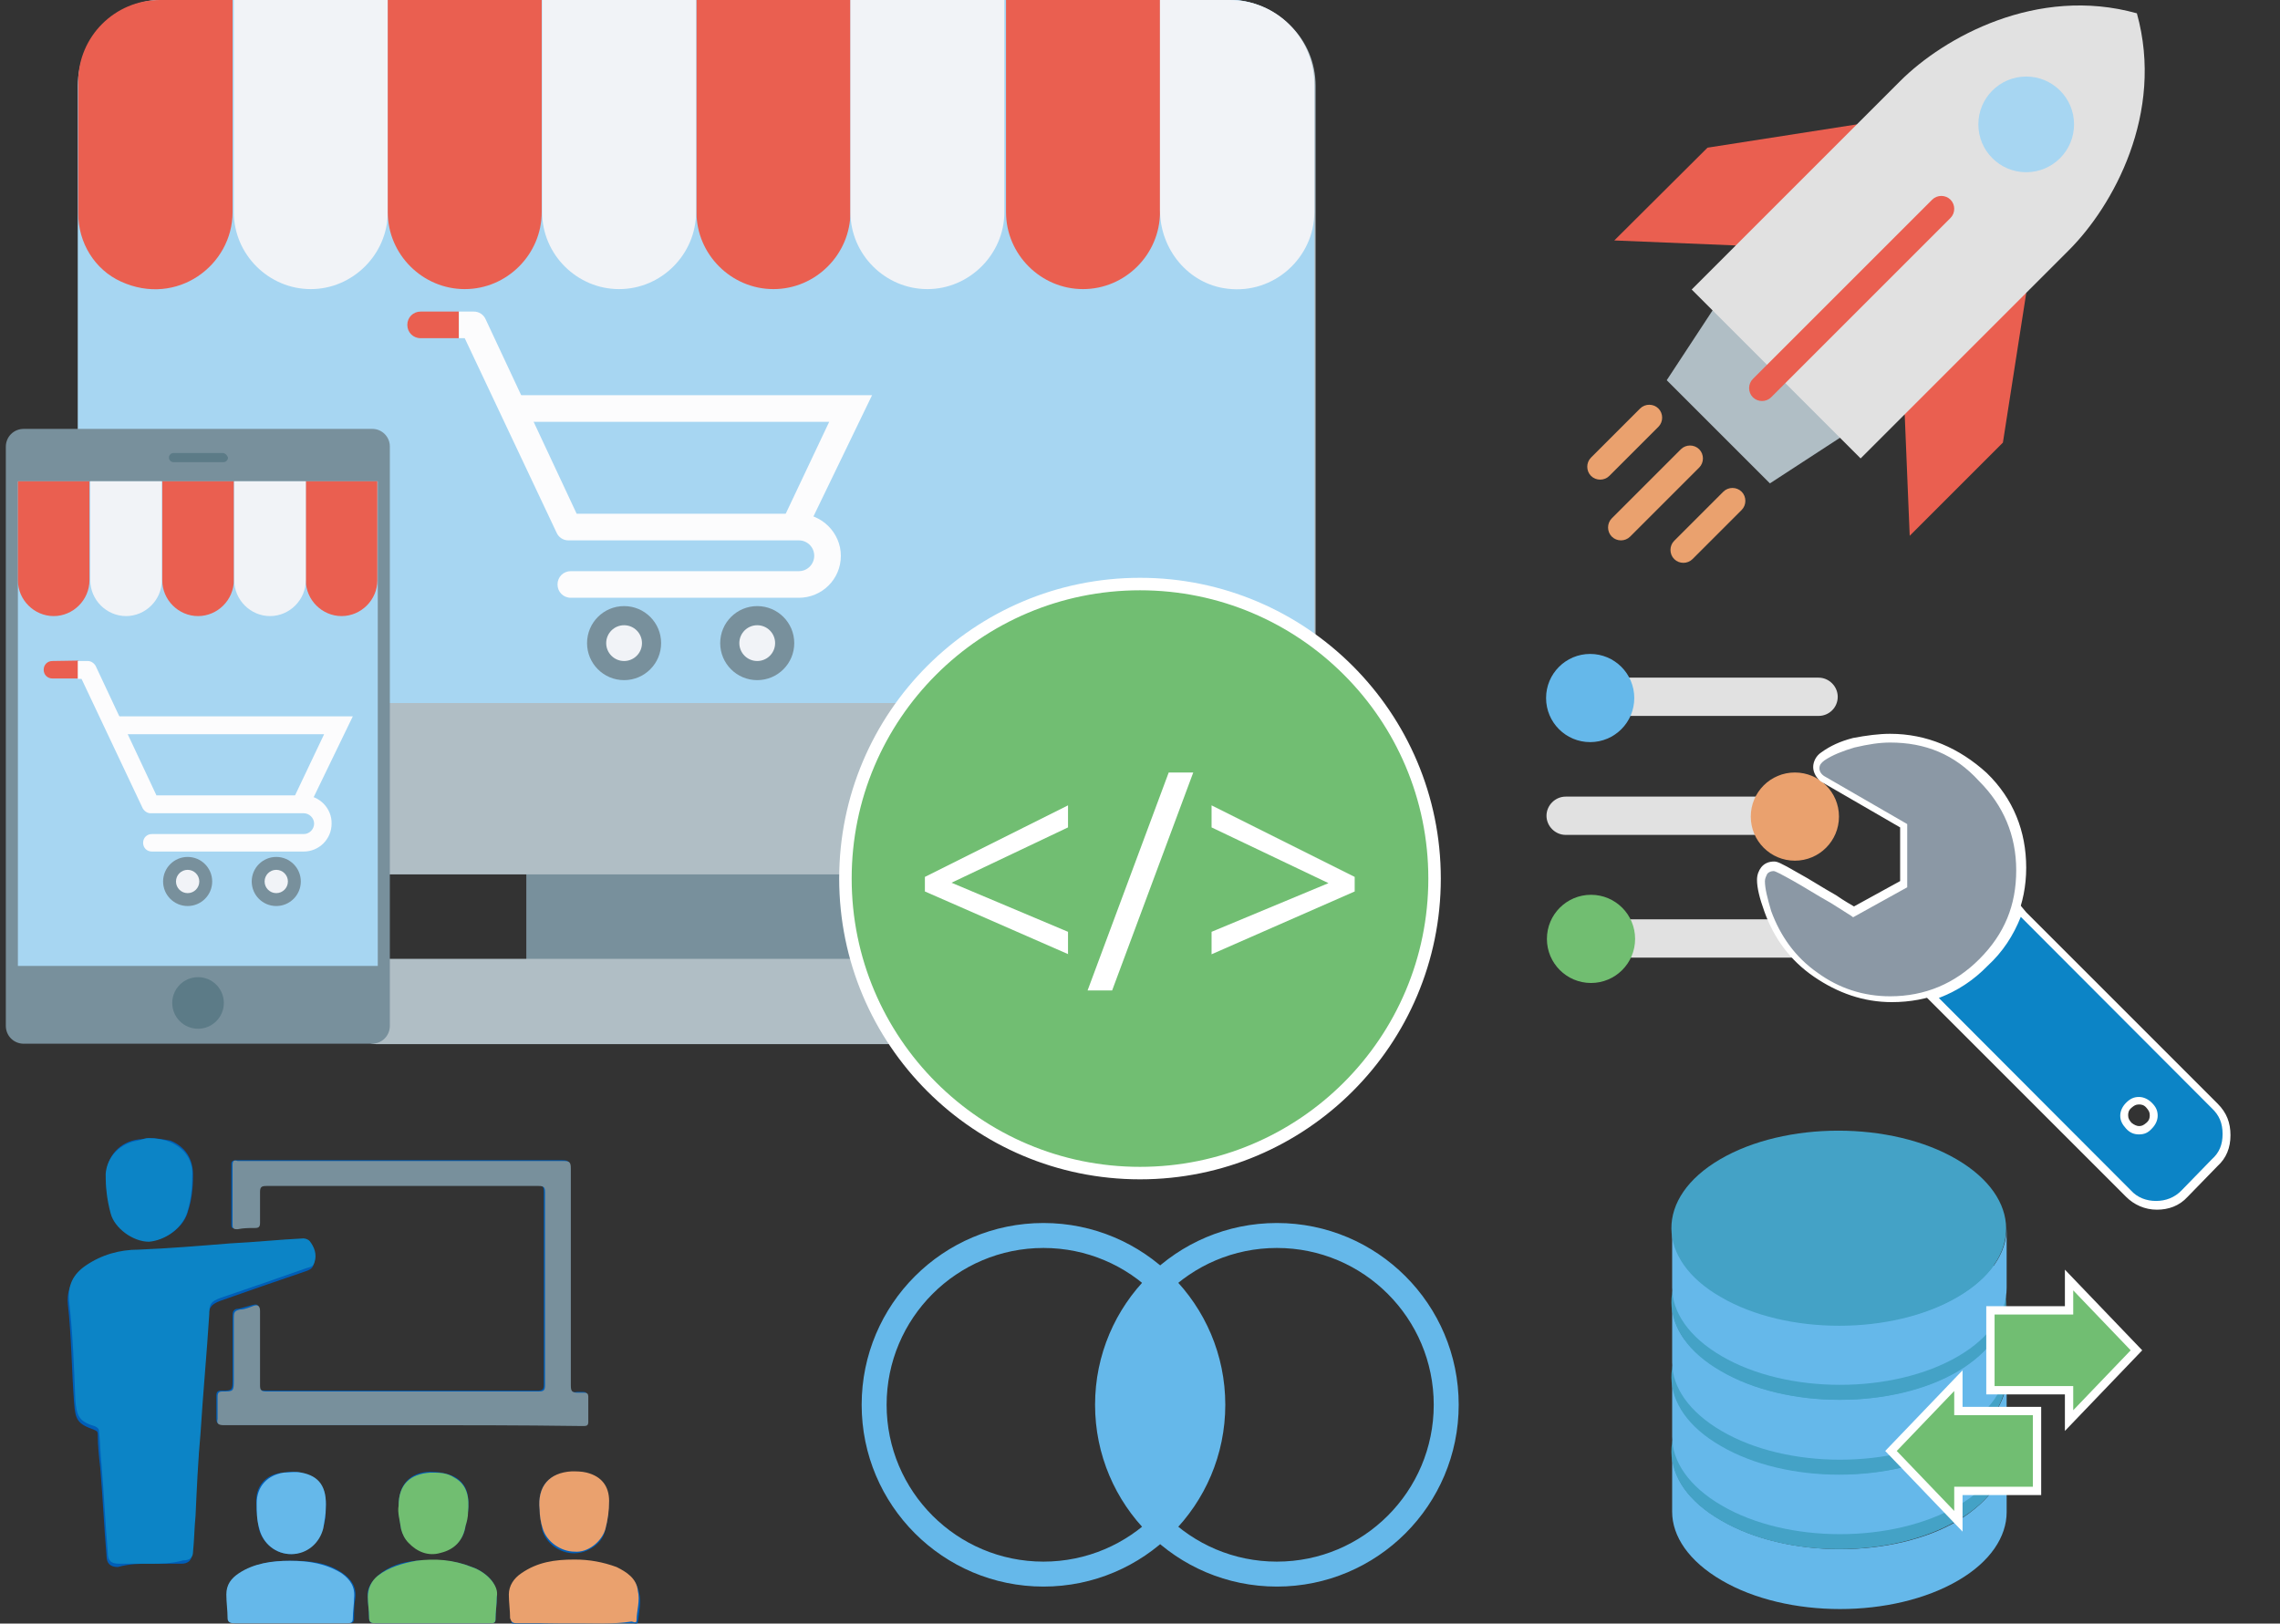
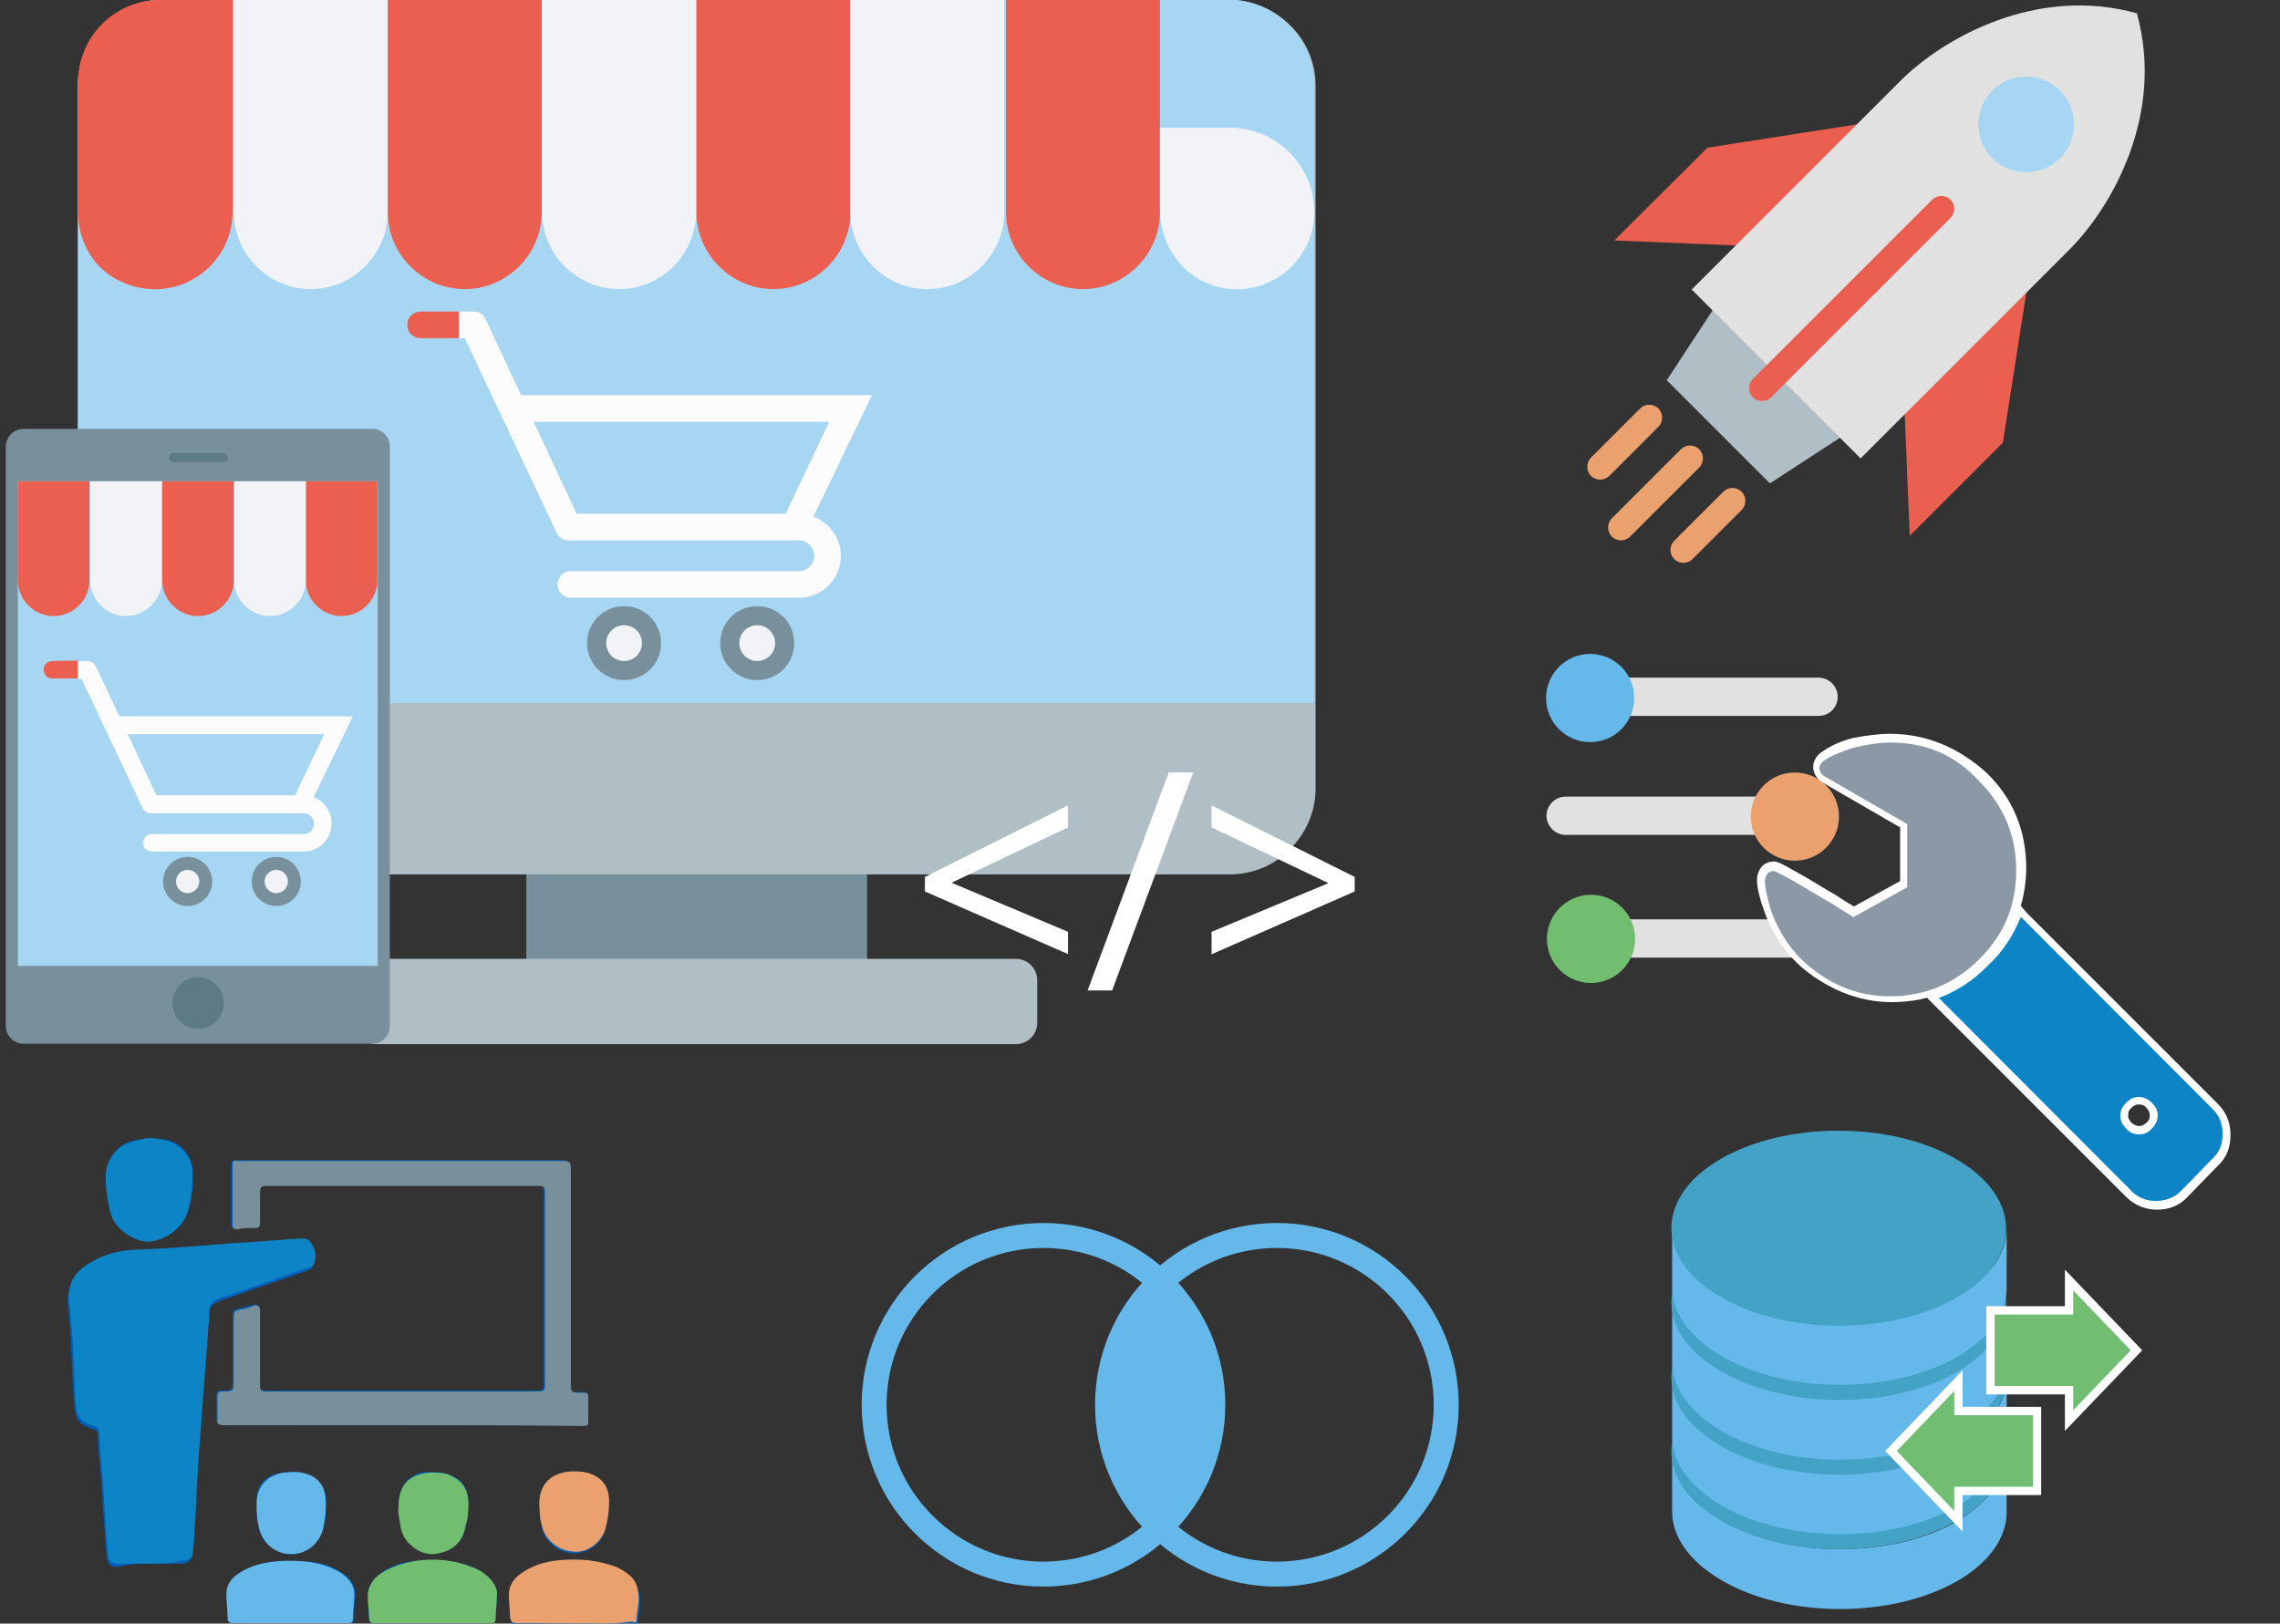
<svg xmlns="http://www.w3.org/2000/svg" version="1.0" id="Layer_1" x="0px" y="0px" viewBox="-99 85.7 548 390.3" style="enable-background:new -99 85.7 548 390.3;" xml:space="preserve">
  <rect x="-99" y="85.7" width="548" height="390.3" fill="#333333" stroke="none" />
  <style type="text/css">
	.st0{fill:#78909C;}
	.st1{fill:#B0BEC5;}
	.st2{fill:#A7D6F2;}
	.st3{fill:#EA5F50;}
	.st4{fill:#F1F3F7;}
	.st5{fill:#FCFCFD;}
	.st6{fill:#5C7B87;}
	.st7{fill:#F6CCB8;}
	.st8{fill:#E6E7E8;}
	.st9{fill:#65B8EA;}
	.st10{fill:#FFFFFF;}
	.st11{fill:#F7CDB9;}
	.st12{opacity:0.8;fill:#F7CDB9;}
	.st13{fill:#3C2417;}
	.st14{fill:#F05D44;}
	.st15{fill:#EAA16E;}
	.st16{fill:#71BE72;}
	.st17{fill:none;stroke:#FFFFFF;stroke-width:5;stroke-miterlimit:10;}
	.st18{fill:#F0F0F0;}
	.st19{fill:#9FC5E6;}
	.st20{fill:#5897D1;}
	.st21{fill:#F28279;}
	.st22{fill:#EAA16E;stroke:#CE814D;stroke-width:6;stroke-miterlimit:10;}
	.st23{fill:#71BE72;stroke:#FFFFFF;stroke-width:3;stroke-miterlimit:10;}
	.st24{fill:none;stroke:#65B8EA;stroke-width:6;stroke-miterlimit:10;}
	.st25{fill:#E1E1E1;}
	.st26{fill:#71BE71;}
	.st27{fill:#0C84C6;}
	.st28{fill:#8B98A5;}
	.st29{enable-background:new    ;}
	.st30{fill:#44A2C6;}
	.st31{fill:#71BE72;stroke:#FFFFFF;stroke-width:2;stroke-miterlimit:10;}
	.st32{fill:#005EB8;}
</style>
  <title>Data processing</title>
  <g>
    <g transform="translate(-2)">
      <rect x="29.5" y="282.7" class="st0" width="81.9" height="46.5" />
      <path class="st1" d="M198.4,85.7h-256c-5.4,0-10.6,2.1-14.5,6.1c-3.8,3.8-6.1,9-6.1,14.5v169c0,5.4,2.1,10.6,6.1,14.5    c3.8,3.8,9,6.1,14.5,6.1h256.2c5.4,0,10.6-2.1,14.5-6.1c3.8-3.8,6.1-9,6.1-14.5v-169c0-5.4-2.1-10.6-6.1-14.5    C209.1,87.8,203.8,85.7,198.4,85.7z" />
      <path class="st2" d="M218.9,254.7V106.2c0-5.4-2.1-10.6-6.1-14.5c-3.8-3.8-9-6.1-14.5-6.1h-256c-5.4,0-10.6,2.1-14.5,6.1    c-3.8,3.8-6.1,9-6.1,14.5v148.5H218.9z" />
      <path class="st1" d="M-6.5,316.2h153.7c2.8,0,5.1,2.3,5.1,5.1v10.3c0,2.8-2.3,5.1-5.1,5.1H-6.5c-2.8,0-5.1-2.3-5.1-5.1v-10.3    C-11.6,318.5-9.3,316.2-6.5,316.2z" />
    </g>
    <path class="st3" d="M-80.2,105.3l0,31.7c0,7,3.9,13.5,10.3,16.4c13.4,6.1,26.8-3.9,26.8-16.7v-51h-17.5   C-71.4,85.7-80.2,94.5-80.2,105.3z" />
    <path class="st4" d="M-42.8,85.7v51c0,10.2,8.4,18.5,18.5,18.5s18.5-8.4,18.5-18.5v-51H-42.8z" />
    <g>
      <path class="st3" d="M-5.8,85.7v51c0,10.2,8.4,18.5,18.5,18.5c10.2,0,18.5-8.4,18.5-18.5v-51H-5.8z" />
      <path class="st3" d="M68.4,85.7v51c0,10.2,8.4,18.5,18.5,18.5c10.2,0,18.5-8.4,18.5-18.5v-51H68.4z" />
    </g>
    <path class="st4" d="M31.3,85.7v51c0,10.2,8.4,18.5,18.5,18.5c10.2,0,18.5-8.4,18.5-18.5v-51H31.3z" />
    <path class="st4" d="M105.4,85.7v51c0,10.2,8.4,18.5,18.5,18.5s18.5-8.4,18.5-18.5v-51H105.4z" />
    <path class="st3" d="M142.8,85.7v51c0,10.2,8.4,18.5,18.5,18.5c10.2,0,18.5-8.4,18.5-18.5v-51H142.8z" />
    <g>
-       <path class="st4" d="M179.8,85.7l0,50.5c0,9.4,6.8,17.8,16.2,18.9c11.2,1.4,20.9-7.5,20.9-18.4V106c0-11.2-9.1-20.3-20.3-20.3    H179.8z" />
+       <path class="st4" d="M179.8,85.7l0,50.5c0,9.4,6.8,17.8,16.2,18.9c11.2,1.4,20.9-7.5,20.9-18.4c0-11.2-9.1-20.3-20.3-20.3    H179.8z" />
    </g>
    <g>
      <polygon class="st5" points="94.6,213.8 88.9,211.2 100.3,187.1 24.3,187.1 24.3,180.7 110.6,180.7   " />
      <circle class="st0" cx="83" cy="240.3" r="8.9" />
      <circle class="st4" cx="83" cy="240.3" r="4.3" />
      <circle class="st0" cx="51" cy="240.3" r="8.9" />
      <circle class="st4" cx="51" cy="240.3" r="4.3" />
      <path class="st3" d="M2.1,160.6c-1.8,0-3.2,1.4-3.2,3.2c0,1.8,1.4,3.2,3.2,3.2h9.2v-6.4L2.1,160.6L2.1,160.6z" />
      <path class="st5" d="M93,209.2H39.6l-21.9-46.8c-0.5-1.1-1.6-1.8-2.8-1.8h-3.6v6.4h1.4l22.1,46.8c0.5,1.1,1.6,1.8,2.8,1.8H93    c2,0,3.7,1.6,3.7,3.7c0,2-1.6,3.7-3.7,3.7H38.2c-1.8,0-3.2,1.4-3.2,3.2c0,1.8,1.4,3.2,3.2,3.2H93c5.5,0,10.1-4.4,10.1-10.1    C103.1,213.8,98.5,209.2,93,209.2z" />
    </g>
    <g>
      <path class="st0" d="M-9.5,188.8h-83.8c-2.4,0-4.3,1.9-4.3,4.3v139.2c0,2.4,1.9,4.3,4.3,4.3h83.7c2.4,0,4.3-1.9,4.3-4.3V193    C-5.3,190.7-7.2,188.8-9.5,188.8z" />
      <rect x="-94.7" y="201.4" class="st2" width="86.5" height="116.5" />
      <g>
        <path class="st6" d="M-45.5,194.6h-11.8c-0.6,0-1.1,0.5-1.1,1.1c0,0.6,0.5,1.1,1.1,1.1h12c0.6,0,1.1-0.5,1.1-1.1     C-44.4,195.1-44.9,194.6-45.5,194.6z" />
        <circle class="st6" cx="-51.4" cy="326.8" r="6.2" />
      </g>
      <g>
        <polygon class="st5" points="-24.9,280 -28.7,278.2 -21.1,262.2 -71.6,262.2 -71.6,257.9 -14.2,257.9    " />
        <circle class="st0" cx="-32.6" cy="297.6" r="5.9" />
        <circle class="st4" cx="-32.6" cy="297.6" r="2.8" />
        <circle class="st0" cx="-53.9" cy="297.6" r="5.9" />
        <circle class="st4" cx="-53.9" cy="297.6" r="2.8" />
        <path class="st3" d="M-86.4,244.6c-1.2,0-2.1,0.9-2.1,2.1c0,1.2,0.9,2.1,2.1,2.1h6.2v-4.3L-86.4,244.6L-86.4,244.6z" />
        <path class="st5" d="M-25.9,276.9h-35.5L-76,245.8c-0.4-0.7-1.1-1.2-1.9-1.2h-2.4v4.3h0.9l14.7,31.1c0.4,0.7,1.1,1.2,1.9,1.2     h36.8c1.3,0,2.5,1.1,2.5,2.5c0,1.3-1.1,2.5-2.5,2.5h-36.5c-1.2,0-2.1,0.9-2.1,2.1s0.9,2.1,2.1,2.1h36.5c3.7,0,6.7-3,6.7-6.7     C-19.2,280-22.3,276.9-25.9,276.9z" />
      </g>
      <path class="st3" d="M-94.7,201.4v23.8c0,4.7,3.9,8.6,8.6,8.6s8.6-3.9,8.6-8.6v-23.8H-94.7z" />
      <path class="st4" d="M-77.3,201.4v23.8c0,4.7,3.9,8.6,8.6,8.6s8.6-3.9,8.6-8.6v-23.8H-77.3z" />
      <g>
        <path class="st3" d="M-60,201.4v23.8c0,4.7,3.9,8.6,8.6,8.6c4.7,0,8.6-3.9,8.6-8.6v-23.8H-60z" />
        <path class="st3" d="M-25.5,201.4v23.8c0,4.7,3.9,8.6,8.6,8.6c4.7,0,8.6-3.9,8.6-8.6v-23.8H-25.5z" />
      </g>
      <path class="st4" d="M-42.7,201.4v23.8c0,4.7,3.9,8.6,8.6,8.6c4.7,0,8.6-3.9,8.6-8.6v-23.8H-42.7z" />
    </g>
  </g>
  <g id="man_31_">
    <g>
      <polygon class="st7" points="393.7,-174.5 388.3,-177.1 388.3,-194.4 353.2,-194.4 353.2,-177.1 347.7,-174.7 349.1,-125.4     353.2,-125.4 353.2,-117.8 388.3,-117.8 388.3,-125.4 392.3,-125.4   " />
      <polygon class="st7" points="388.3,-192.7 388.3,-178.5 353.2,-184.6 353.2,-192.7   " />
    </g>
    <g>
      <g>
        <path class="st8" d="M459.4-93.1c-3.1-22.3-6.3-38.2-14-55.1c-6.4-14-24.5-17.5-50.4-26.4c-0.9-0.3-1.9-0.6-2.8-1     c0,0,0,0.1,0,0.1c-1.7,9.6-6.5,22.1-21.5,23.6c-15-1.5-19.8-13.9-21.5-23.6c0,0,0-0.1,0-0.1c-0.9,0.3-1.9,0.7-2.8,1     c-25.9,8.9-43.9,12.4-50.4,26.4c-7.6,16.9-10.8,32.7-14,55.1H459.4z" />
      </g>
      <g>
        <polygon class="st9" points="379.1,-154.9 375.8,-148.4 365.5,-148.4 362.3,-154.9 370.7,-161.8    " />
        <path class="st10" d="M370.7-161.8l-10.8,11.4l-21-21.6c0,0,14.1-6.2,14.1-6.2l4.3,4L370.7-161.8z" />
        <path class="st10" d="M370.7-161.8l10.8,11.4l21-21.6c0,0-14.1-6.2-14.1-6.2l-4.3,4L370.7-161.8z" />
        <polygon class="st9" points="377.5,-93.1 375.8,-146.9 365.5,-146.9 363.9,-93.1    " />
      </g>
    </g>
    <g>
      <g>
        <path class="st11" d="M409-243.9l1.2-15.4c0-20.2-19.3-36.6-39.5-36.6c-20.2,0-39.5,16.4-39.5,36.6l1.2,15.4     c-1.1,0.3-2.1,0.8-3,1.5c-1.6,1.3-2.6,3.3-2.6,5.6v7.6c0,4,3.2,7.3,7.3,7.3c0,19.1,22.9,37.1,36.6,37.1     c13.7,0,36.6-18.1,36.6-37.1c4,0,7.3-3.3,7.3-7.3v-7.6C414.6-240.3,412.2-243.1,409-243.9z" />
        <path class="st12" d="M409-243.9l1.2-15.4c0-20.2-19.3-36.6-39.5-36.6c0,0,0,51.9,0,51.9c-5.3,11.3-8.8,27.8-8.8,27.8h8.8v31.4     c13.7,0,36.6-18.1,36.6-37.1c4,0,7.3-3.3,7.3-7.3v-7.6C414.6-240.3,412.2-243.1,409-243.9z" />
        <g>
          <g>
            <circle class="st11" cx="353.9" cy="-239.6" r="5.8" />
            <circle class="st13" cx="353.9" cy="-241" r="5.8" />
            <circle class="st10" cx="355.8" cy="-242.8" r="1.4" />
          </g>
          <g>
            <circle class="st11" cx="387.5" cy="-239.6" r="5.8" />
            <circle class="st13" cx="387.5" cy="-241" r="5.8" />
            <circle class="st10" cx="389.5" cy="-242.8" r="1.4" />
          </g>
        </g>
      </g>
      <g>
        <path class="st14" d="M383.9-209.6c0,6.5-5.9,11.7-13.2,11.7c-7.3,0-13.2-5.2-13.2-11.7H383.9z" />
        <path class="st10" d="M380.1-205.2h-19c-0.8,0-1.5-0.7-1.5-1.5v-2.9h21.9v2.9C381.5-205.9,380.9-205.2,380.1-205.2z" />
      </g>
      <path class="st15" d="M409.6-283.2c0.4-4.9-1.2-11.8-5-21.8c-0.9-2.3-4-2.7-5.5-0.8c-4.5,5.6-10.3,4.5-20,0.5    c-16.2-6.6-28.1-2.6-34.9,4.6c-29.4,15-11.4,67.5-11.4,67.5s0.6-27.4,10.7-39.9c5.5,1.3,21.1,3.4,27.3,3.4s24-2,29.6-3.4    c11,6.5,8.4,39.9,8.4,39.9S420.3-262.2,409.6-283.2z" />
      <path class="st10" d="M411.6-251.4h-7.9c-2.5-1.3-6-2.1-10.9-2.1c-8.1,0-13.7,1.6-16.5,4.6c-1.3-0.7-3.3-1.6-5.6-1.6    c-2.2,0-4.2,0.8-5.6,1.6c-2.8-3-8.4-4.6-16.5-4.6c-4.9,0-8.4,0.8-10.9,2.1h-8v5.7l2.6,0.9c-0.3,1.1-0.4,2.2-0.4,3.2    c0,7.1,1.7,16.5,16.6,16.5c13.3,0,16.8-8.2,18.5-16.2c0.3-1.2,0.3-2.4,0.1-3.5c0.6-0.4,1.7-0.8,3.5-0.8c1.8,0,2.9,0.4,3.5,0.8    c-0.2,1.1-0.1,2.2,0.1,3.4c1.7,8,5.2,16.2,18.5,16.2c14.9,0,16.6-9.4,16.6-16.5c0-1.1-0.1-2.1-0.4-3.2l2.6-0.9V-251.4z     M364.2-241.9c-1.7,8.3-5,13.9-15.6,13.9c-12,0-13.7-6.5-13.7-13.6c0-2.2,0-9,13.7-9c9.5,0,13.2,2.1,14.6,3.9    C364.3-245.4,364.6-243.8,364.2-241.9z M392.8-228c-10.6,0-13.9-5.5-15.6-13.9c-0.4-1.9-0.1-3.5,1-4.8c1.5-1.8,5.2-3.9,14.6-3.9    c13.7,0,13.7,6.8,13.7,9C406.5-234.6,404.9-228,392.8-228z" />
    </g>
  </g>
  <path class="st2" d="M600.8-216.7h-153c-8.5,0-15.5-6.9-15.5-15.5V-330c0-8.5,6.9-15.5,15.5-15.5h153c8.5,0,15.5,6.9,15.5,15.5v97.9  C616.2-223.6,609.3-216.7,600.8-216.7z" />
  <polyline class="st2" points="432.3,-232.1 402.5,-186.5 453.7,-216.7 " />
  <circle class="st16" cx="524.3" cy="-281" r="42.9" />
-   <polyline class="st17" points="498.9,-270.4 515.6,-256.9 549.6,-297.2 " />
  <path id="XMLID_6022_" class="st9" d="M544.3-119.8l-3.5-2.9c-0.6-0.6-1.2-1.8-0.6-2.7c0,0,0,0,0.2-0.9s0.2-0.9,0.2-0.9  c0.2-0.9,1.2-1.8,2.1-2.1l4.5-0.9c0.9-0.2,1.8-1.2,1.5-2.1l-0.2-6.6c0-0.9-0.9-1.8-1.8-1.8l-4.5-0.2c-0.9,0-2.1-0.9-2.4-1.8  c-0.2-0.9-0.6-3.5,0-4.5l3.3-3.3c0.6-0.6,0.6-1.8,0-2.7l-4.1-5c-0.6-0.6-1.8-0.9-2.7-0.6l-3.9,2.4c-0.9,0.6-2.1,0.6-2.9,0  s-2.7-2.7-2.7-3.5l0.6-4.5c0-0.9-0.6-1.8-1.5-2.1l-6.2-1.8c-0.9-0.2-2.1,0.2-2.4,1.2l-1.8,4.1c-0.2,0.9-1.5,1.5-2.4,1.5  c-1,0-3.9-0.2-4.1-1.2l-2.1-3.9c-0.6-0.9-1.5-1.2-2.4-0.9l-6,2.4c-0.9,0.2-1.5,1.5-1.2,2.4l0.9,4.5c0.2,0.9-0.2,2.1-0.9,2.7  c-0.9,0.6-3.3,1.8-4.1,1.5l-4.1-2.1c-0.9-0.2-2.1,0-2.4,0.6l-3.5,5.3c-0.6,0.9-0.2,2.1,0.2,2.7l3.5,2.9c0.6,0.6,1.2,1.8,0.9,2.7  c0,0,0,0-0.2,0.9c-0.2,0.9-0.2,0.9-0.2,0.9c-0.2,0.9-1.2,1.8-2.1,2.1l-4.5,0.9c-0.9,0.2-1.8,1.2-1.5,2.1l0.2,6.6  c0,0.9,0.9,1.8,1.8,1.8l4.5,0.2c0.9,0,2.1,0.9,2.4,1.8c0.4,1,0.6,3.5,0,4.5l-3.3,3.3c-0.6,0.6-0.6,1.8,0,2.7l4.1,5  c0.6,0.6,1.8,0.9,2.7,0.6l3.9-2.4c0.9-0.6,2.1-0.6,2.9,0c0.9,0.6,2.7,2.7,2.7,3.5l-1.2,4.1c0,0.9,0.6,1.8,1.5,2.1l6.2,1.8  c0.9,0.2,2.1-0.2,2.4-1.2l1.8-4.1c0.2-0.9,1.5-1.5,2.4-1.5c1,0,3.9,0.2,4.1,1.2l2.1,3.9c0.6,0.9,1.5,1.2,2.4,0.9l6-2.4  c0.9-0.2,1.5-1.5,1.2-2.4l-0.9-4.5c-0.2-0.9,0.2-2.1,0.9-2.7c0.9-0.6,3.3-1.8,4.1-1.5l4.1,2.1c0.9,0.2,2.1,0,2.4-0.6l3.5-5.3  C545.2-118,544.9-119.2,544.3-119.8z M510.2-119.8c-7.4-2.1-12.2-9.7-10.1-17.5c2.1-7.4,9.7-12.2,17.5-10.1  c7.4,2.1,12.2,9.7,10.1,17.5C525.7-122.1,517.6-117.8,510.2-119.8z" />
-   <path id="XMLID_3_" class="st16" d="M585.1-176.9l-2.6-1.1c-0.6-0.3-1-1-0.9-1.6c0,0,0,0,0-0.6s0-0.6,0-0.6c0-0.7,0.3-1.4,0.9-1.6  l2.6-1.1c0.6-0.3,0.9-1,0.7-1.6l-1.1-3.9c-0.1-0.6-0.9-1-1.4-0.9l-2.9,0.6c-0.7,0.1-1.4-0.1-1.7-0.7s-1-2.2-0.9-2.7l1.4-2.6  c0.3-0.6,0.1-1.1-0.3-1.7l-3.4-2.4c-0.6-0.3-1.1-0.3-1.7,0.1l-2,2c-0.3,0.6-1.1,0.7-1.9,0.3c-0.6-0.1-2.2-1.1-2.2-1.7l-0.3-2.9  c0-0.7-0.7-1-1.1-1H562c-0.7,0-1.1,0.6-1.1,1l-0.3,2.9c0,0.7-0.7,1.1-1.1,1.4c-0.6,0.1-2.4,0.3-2.9-0.1l-2-2  c-0.3-0.6-1.1-0.6-1.7-0.1l-3.4,2.4c-0.6,0.3-0.7,1-0.3,1.7l1.4,2.6c0.3,0.6,0.1,1.4-0.1,1.9c-0.3,0.6-1.7,1.7-2.4,1.6l-2.9-0.6  c-0.7-0.1-1.1,0.3-1.4,0.9l-1.1,3.9c-0.1,0.6,0.1,1.1,0.7,1.6l2.6,1.1c0.6,0.3,1,1,0.9,1.6c0,0,0,0,0,0.6c0,0.6,0,0.6,0,0.6  c0,0.7-0.3,1.4-0.9,1.6l-2.6,1.1c-0.6,0.3-0.9,1-0.7,1.6l1.1,3.9c0.1,0.6,0.9,1,1.4,0.9l2.9-0.6c0.7-0.1,1.4,0.1,1.7,0.7  c0.3,0.6,1,2.2,0.9,2.7l-1.4,2.6c-0.3,0.6-0.1,1.1,0.3,1.7l3.4,2.4c0.6,0.3,1.1,0.3,1.7-0.1l2-2c0.3-0.6,1.1-0.7,1.9-0.3  c0.6,0.1,2.2,1.1,2.2,1.7l0.3,2.9c0,0.7,0.7,1,1.1,1h4.2c0.7,0,1.1-0.6,1.1-1l0.3-2.9c0-0.7,0.7-1.1,1.1-1.4  c0.6-0.1,2.4-0.3,2.9,0.1l2,2c0.3,0.6,1.1,0.6,1.7,0.1l3.4-2.4c0.6-0.3,0.7-1,0.3-1.7l-1.4-2.6c-0.3-0.6-0.1-1.4,0.1-1.9  c0.3-0.6,1.7-1.7,2.4-1.6l2.9,0.6c0.7,0.1,1.1-0.3,1.4-0.9l1.1-3.9C585.9-175.9,585.7-176.6,585.1-176.9z M563.7-171.2  c-5.2,0-9.2-4.2-9.2-9.2c0-5.2,4.2-9.2,9.2-9.2c5.2,0,9.2,4.2,9.2,9.2C573-175.2,568.9-171.2,563.7-171.2z" />
  <g>
    <circle class="st16" cx="524.2" cy="-427.8" r="54.1" />
    <circle class="st18" cx="524.2" cy="-427.8" r="46.1" />
    <path class="st3" d="M524.2-392.7c-19.3,0-35-15.7-35-35c0-19.3,15.7-35,35-35s35,15.7,35,35S543.5-392.7,524.2-392.7z" />
    <path class="st18" d="M524.2-403.8c-13.3,0-24-10.7-24-24s10.7-24,24-24s24,10.7,24,24S537.4-403.8,524.2-403.8z" />
    <path class="st3" d="M524.2-414.8c-7.2,0-13-5.9-13-13s5.9-13,13-13c7.2,0,13,5.9,13,13C537.2-420.6,531.3-414.8,524.2-414.8z" />
    <path class="st19" d="M568.7-468l-42.4,42.4c-1.2,1.2-3,1.2-4.2,0l0,0c-1.2-1.2-1.2-3,0-4.2l42.4-42.4L568.7-468z" />
    <path class="st20" d="M568.7-468l-42.4,42.4c-1.2,1.2-3,1.2-4.2,0l0,0l44.6-44.6L568.7-468z" />
    <polygon class="st3" points="544.3,-465.6 560.6,-482 564.4,-472.2 548.1,-455.8  " />
    <g>
      <polygon class="st21" points="547.9,-469.3 550.4,-471.8 554.2,-462 551.8,-459.6   " />
      <polygon class="st21" points="553.9,-475.3 556.4,-477.8 560.2,-468 557.8,-465.6   " />
      <polygon class="st21" points="568.7,-468 552.3,-451.6 562.1,-447.8 578.4,-464.1   " />
    </g>
    <g>
      <polygon class="st3" points="564.4,-463.8 562,-461.3 571.8,-457.5 574.2,-459.9   " />
      <polygon class="st3" points="558.4,-457.8 556,-455.3 565.8,-451.5 568.2,-453.9   " />
    </g>
  </g>
  <g>
    <path class="st22" d="M144.8-190.4c-25.9,0-46.9,21.1-46.9,46.9s21.1,46.9,46.9,46.9s46.9-21.1,46.9-46.9S170.7-190.4,144.8-190.4z   " />
    <path class="st10" d="M147.9-146.2v-17.5c1.7,0.6,3.3,1.8,4.3,3.5c0.9,1.4,2.9,1.8,4.3,0.9c1.4-0.9,1.8-2.9,0.9-4.3   c-2.2-3.4-5.6-5.7-9.5-6.5v-4.9c0-1.7-1.4-3.1-3.1-3.1c-1.7,0-3.1,1.4-3.1,3.1v4.9c-6.8,1.4-12,7.5-12,14.7s5.2,13.3,12,14.8v17.5   c-1.7-0.6-3.3-1.8-4.3-3.5c-0.9-1.4-2.9-1.8-4.3-0.9c-1.4,0.9-1.8,2.9-0.9,4.3c2.2,3.4,5.6,5.7,9.5,6.5v4.9c0,1.7,1.4,3.1,3.1,3.1   c1.7,0,3.1-1.4,3.1-3.1v-4.9c6.8-1.4,12-7.5,12-14.7C159.9-138.7,154.7-144.8,147.9-146.2L147.9-146.2z M135.9-155.4   c0-3.8,2.4-7.1,5.8-8.3v16.7C138.3-148.4,135.9-151.6,135.9-155.4z M147.9-123.1v-16.7c3.4,1.3,5.8,4.5,5.8,8.3   S151.3-124.4,147.9-123.1z" />
  </g>
  <g>
    <g>
      <polygon class="st9" points="237.3,-202.7 237.3,-197.3 227.8,-197.3 227.8,-202.7 195,-202.7 195,-197.3 185.5,-197.3     185.5,-202.7 174.6,-202.7 174.6,-187.7 248.2,-187.7 248.2,-202.7   " />
      <polygon class="st8" points="185.5,-187.7 174.6,-187.7 174.6,-129.1 248.2,-129.1 248.2,-187.7 237.3,-187.7 227.8,-187.7     195,-187.7   " />
      <path class="st1" d="M225-178.2h-2.7h-9.5H210h-9.5h-2.7h-12.3v12.3v2.7v9.5v2.7v12.3h12.3h2.7h9.5h2.7h9.5h2.7h12.3v-12.3v-2.7    v-9.5v-2.7v-12.3H225z M212.8-175.5h9.5v9.5h-9.5V-175.5z M222.3-153.6h-9.5v-9.5h9.5V-153.6z M200.5-163.2h9.5v9.5h-9.5V-163.2z     M200.5-175.5h9.5v9.5h-9.5V-175.5z M188.2-175.5h9.5v9.5h-9.5V-175.5z M188.2-163.2h9.5v9.5h-9.5V-163.2z M197.7-141.4h-9.5v-9.5    h9.5V-141.4z M210-141.4h-9.5v-9.5h9.5V-141.4z M222.3-141.4h-9.5v-9.5h9.5V-141.4z M234.6-141.4H225v-9.5h9.5V-141.4z     M234.6-153.6H225v-9.5h9.5V-153.6z M225-165.9v-9.5h9.5v9.5H225z" />
      <rect x="185.5" y="-208.2" class="st0" width="9.5" height="10.9" />
      <rect x="227.8" y="-208.2" class="st0" width="9.5" height="10.9" />
      <rect x="200.5" y="-163.2" class="st9" width="9.5" height="9.5" />
    </g>
    <g>
      <circle class="st16" cx="237.3" cy="-144.1" r="15" />
      <path class="st10" d="M245.5-145.5h-6.8v-6.8c0-0.8-0.6-1.4-1.4-1.4s-1.4,0.6-1.4,1.4v8.2c0,0.8,0.6,1.4,1.4,1.4h8.2    c0.8,0,1.4-0.6,1.4-1.4C246.8-144.8,246.2-145.5,245.5-145.5z" />
    </g>
  </g>
-   <circle class="st23" cx="175" cy="296.9" r="70.8" />
  <g>
    <path class="st10" d="M157.8,315.1L123.3,300v-3.5l34.4-17.2v5.3l-28,13.3l28,11.8V315.1z" />
    <path class="st10" d="M187.8,271.4l-19.5,52.4h-5.9l19.5-52.4H187.8z" />
    <path class="st10" d="M192.2,309.7l28.1-11.7l-28.1-13.4v-5.3l34.4,17.2v3.5l-34.4,15.1V309.7z" />
  </g>
  <g>
    <circle class="st24" cx="151.8" cy="423.4" r="40.7" />
    <circle class="st24" cx="207.9" cy="423.4" r="40.7" />
    <polygon class="st9" points="179.8,394 187.7,404.3 192.4,421.5 189.2,439.4 182.5,450.1 177.2,450.1 167.2,431.8 167.2,415    173.5,398.6  " />
  </g>
  <g>
    <path class="st25" d="M338.1,257.8h-52.4c-2.5,0-4.6-2.1-4.6-4.6l0,0c0-2.5,2.1-4.6,4.6-4.6h52.4c2.5,0,4.6,2.1,4.6,4.6l0,0   C342.7,255.8,340.6,257.8,338.1,257.8z" />
    <circle class="st9" cx="283.2" cy="253.5" r="10.6" />
    <path class="st25" d="M329.7,286.4h-52.4c-2.5,0-4.6-2.1-4.6-4.6l0,0c0-2.5,2.1-4.6,4.6-4.6h52.4c2.5,0,4.6,2.1,4.6,4.6l0,0   C334.2,284.3,332.1,286.4,329.7,286.4z" />
    <circle class="st15" cx="332.4" cy="282" r="10.6" />
    <path class="st25" d="M338.3,315.9H286c-2.5,0-4.6-2.1-4.6-4.6l0,0c0-2.5,2.1-4.6,4.6-4.6h52.4c2.5,0,4.6,2.1,4.6,4.6l0,0   C343,313.7,341,315.9,338.3,315.9z" />
    <circle class="st26" cx="283.4" cy="311.4" r="10.6" />
  </g>
  <g>
    <g>
      <g>
        <path class="st27" d="M419.3,375.4c-2.7,0-4.9-0.9-6.8-2.7l-47.2-47.2l1.4-0.6c4.3-1.8,8.1-4.3,11.5-7.6     c3.4-3.4,5.8-7.2,7.6-11.5l0.6-1.4l47.2,47.2c1.9,1.9,3,4.3,3,6.8c0,2.7-1,5-3,6.8l-7.2,7.2C424.2,374.4,422,375.4,419.3,375.4z      M415.2,350.8c-0.9,0-1.7,0.4-2.3,1c-0.6,0.5-1,1.4-1,2.3c0,0.9,0.4,1.7,1,2.3c0.5,0.6,1.4,1,2.3,1c0.9,0,1.7-0.5,2.3-1     c0.6-0.5,1-1.4,1-2.3c0-0.9-0.4-1.7-1-2.3C416.9,351.1,416.1,350.8,415.2,350.8z" />
        <path class="st10" d="M386.7,306.1l45.9,46c1.8,1.7,2.6,3.6,2.6,6.2s-0.8,4.5-2.6,6.1l-7.2,7.4c-1.7,1.8-3.9,2.6-6.2,2.6     c-2.3,0-4.5-0.8-6.1-2.6L367,325.6c4.5-1.7,8.4-4.3,11.7-7.7C382.4,314.5,384.9,310.6,386.7,306.1 M415.1,358.4     c1.3,0,2.2-0.4,3.1-1.4c0.8-0.8,1.4-1.9,1.4-3.1s-0.4-2.1-1.4-3.1c-0.8-0.8-1.9-1.4-3.1-1.4s-2.1,0.4-3.1,1.4     c-0.8,0.8-1.4,1.9-1.4,3.1s0.5,2.1,1.4,3.1S413.9,358.4,415.1,358.4 M386,302.6l-1.2,2.7c-1.5,4.1-4,7.7-7.4,11.1     c-3.1,3.1-7,5.5-11.1,7.4l-2.7,1.2l2.2,2.2l46.2,46.2c1.9,1.9,4.5,3.1,7.4,3.1c2.8,0,5.4-0.9,7.4-3.1l7.2-7.4     c2.1-1.9,3.1-4.4,3.1-7.4s-0.9-5.4-3.1-7.6l-46-46L386,302.6L386,302.6z M415.1,356.4c-0.5,0-1.2-0.3-1.8-0.8     c-0.5-0.6-0.8-1-0.8-1.8c0-0.6,0.1-1.2,0.8-1.8c0.6-0.5,1-0.8,1.8-0.8c0.6,0,1.2,0.1,1.8,0.8c0.5,0.6,0.8,1,0.8,1.8     c0,0.6-0.1,1.2-0.8,1.8C416.2,356.2,415.8,356.4,415.1,356.4L415.1,356.4z" />
      </g>
      <g>
        <path class="st28" d="M355.2,325.7c-6.6,0-12.6-1.9-18.1-5.8c-5.4-3.9-9.3-9-11.5-15.2c-1.2-3.1-1.5-5.5-1.5-7.4     c0-0.9,0.1-1.7,0.8-2.3c0.5-0.6,1.3-1,2.3-1c0.4,0,0.8,0,5.3,2.6c2.7,1.5,5.8,3.5,9.2,5.4c2.6,1.5,4.1,2.6,4.9,3l12.1-6.6v-14.1     l-19.3-11.1c-1.3-0.9-1.5-1.9-1.5-2.7c0-0.8,0.1-1.7,1.5-2.7c2.2-1.4,4.6-2.6,7.6-3.4c3-0.8,5.8-1.2,8.4-1.2     c8.6,0,16,3.1,22.1,9.2c6.1,6.1,9.2,13.5,9.2,22.1c0,8.6-3.1,16-9.2,22.1C371.3,322.8,364,325.9,355.2,325.7z" />
        <path class="st10" d="M355.3,264.2c8.4,0,15.5,2.8,21.4,9.3c5.8,5.8,8.9,13,8.9,21.4s-2.8,15.3-8.9,21.4     c-5.8,5.8-13,8.9-21.4,8.9c-6.4,0-12.3-1.9-17.5-5.7c-5.3-3.7-8.9-8.8-11.1-14.8c-0.9-3.1-1.5-5.4-1.5-7.2c0-0.6,0.3-1.2,0.6-1.8     c0.4-0.4,0.9-0.6,1.5-0.6c0.4,0,1.9,0.8,4.6,2.3c2.7,1.5,5.8,3.5,9.2,5.4c3.4,2.2,5,3.1,5.3,3.4l13-7.2v-15.2l-19.9-11.5     c-0.8-0.5-1.2-1.2-1.2-1.9c0-0.8,0.4-1.3,1.2-1.9c1.9-1.3,4.5-2.3,7.2-3.1C350.1,264.6,352.8,264.2,355.3,264.2 M355.3,262.1     c-2.7,0-5.7,0.4-8.9,1c-3.1,0.8-5.5,1.9-7.7,3.5c-1.2,0.8-1.9,2.2-1.9,3.5s0.8,2.7,1.9,3.5l0,0l0,0l19,11v12.9l-11.1,6.1     c-0.8-0.5-2.3-1.3-4.3-2.7c-3.4-1.9-6.4-3.9-9.2-5.4c-4.3-2.5-5-2.7-5.7-2.7c-1.2,0-2.3,0.4-3.1,1.4c-0.6,0.8-1,1.8-1,3     c0,1.9,0.6,4.4,1.8,7.7c2.3,6.4,6.2,11.7,11.9,15.6c5.7,3.9,11.9,6.1,18.7,6.1c8.8,0,16.6-3.1,22.8-9.5     c6.2-6.3,9.5-14.1,9.5-22.8c0-8.8-3.1-16.6-9.5-22.8C371.9,265.5,364.1,262.1,355.3,262.1L355.3,262.1z" />
      </g>
    </g>
  </g>
  <g>
    <g>
      <g class="st29">
        <g>
          <g class="st29">
            <path class="st9" d="M383.3,434.8v14.4c0,5.9-3.9,11.9-11.6,16.4c-15.7,9.2-41.2,9.2-56.9,0c-7.9-4.6-11.9-10.6-11.9-16.5       v-14.4c0,6.1,3.9,11.9,11.9,16.5c15.7,9.2,41.4,9.2,56.9,0C379.3,446.5,383.3,440.7,383.3,434.8L383.3,434.8z" />
          </g>
        </g>
        <g>
          <path class="st30" d="M371.3,418.1c15.7,9.2,15.9,23.9,0.2,33.1c-15.7,9.2-41.2,9.2-56.9,0c-15.7-9-15.9-23.9-0.2-33.1      S355.6,408.9,371.3,418.1z" />
        </g>
      </g>
    </g>
    <g>
      <g class="st29">
        <g>
          <g class="st29">
            <path class="st9" d="M383.3,416.8v14.4c0,5.9-3.9,11.9-11.6,16.4c-15.7,9.2-41.2,9.2-56.9,0c-7.9-4.6-11.9-10.6-11.9-16.5       v-14.4c0,6.1,3.9,11.9,11.9,16.5c15.7,9.2,41.4,9.2,56.9,0C379.3,428.7,383.3,422.7,383.3,416.8L383.3,416.8z" />
          </g>
        </g>
        <g>
          <path class="st30" d="M371.3,400.2c15.7,9.2,15.9,23.9,0.2,33.1c-15.7,9.2-41.2,9.2-56.9,0c-15.7-9-15.9-23.9-0.2-33.1      S355.6,391.1,371.3,400.2z" />
        </g>
      </g>
    </g>
    <g>
      <g class="st29">
        <g>
          <g class="st29">
            <path class="st9" d="M383.3,398.9v14.4c0,5.9-3.9,11.9-11.6,16.4c-15.7,9.2-41.2,9.2-56.9,0c-7.9-4.6-11.9-10.6-11.9-16.5       v-14.4c0,6.1,3.9,11.9,11.9,16.5c15.7,9.2,41.4,9.2,56.9,0C379.3,410.7,383.3,404.8,383.3,398.9L383.3,398.9z" />
          </g>
        </g>
        <g>
          <path class="st30" d="M371.3,382.2c15.7,9.2,15.9,23.9,0.2,33.1c-15.7,9.2-41.2,9.2-56.9,0c-15.7-9-15.9-23.9-0.2-33.1      C330.1,373.2,355.6,373.2,371.3,382.2z" />
        </g>
      </g>
    </g>
    <g>
      <g class="st29">
        <g>
          <g class="st29">
            <path class="st9" d="M383.3,380.9v14.4c0,5.9-3.9,11.9-11.6,16.4c-15.7,9.2-41.2,9.2-56.9,0c-7.9-4.6-11.9-10.6-11.9-16.5       v-14.4c0,6.1,3.9,11.9,11.9,16.5c15.7,9.2,41.4,9.2,56.9,0C379.3,392.9,383.3,387,383.3,380.9L383.3,380.9z" />
          </g>
        </g>
        <g>
          <path class="st30" d="M371.3,364.4c15.7,9.2,15.9,23.9,0.2,33.1c-15.7,9.2-41.2,9.2-56.9,0c-15.7-9-15.9-23.9-0.2-33.1      S355.6,355.2,371.3,364.4z" />
        </g>
      </g>
    </g>
  </g>
  <polygon class="st31" points="414.5,410.3 398.3,393.4 398.3,400.7 379.4,400.7 379.4,419.9 398.3,419.9 398.3,427.2 " />
  <polygon class="st31" points="390.6,424.9 371.7,424.9 371.7,417.6 355.5,434.5 371.7,451.4 371.7,444.1 390.6,444.1 " />
  <g>
    <path class="st32" d="M-63,461.6c2.7,0,5.1,0,7.7,0c1.5,0,2.4-0.9,2.4-2.1c0.3-3,0.3-5.7,0.6-8.6c0.3-6.5,0.9-13.4,1.2-19.9   c0.6-9.5,1.5-19,2.1-28.6c0.3-2.4,0.6-3,2.7-3.9c6.8-2.4,13.7-4.8,20.5-7.1c0.9-0.3,1.8-0.6,2.1-1.5c0.6-2.1,0-3.6-1.2-5.1   c-0.3-0.6-0.9-0.6-1.5-0.6c-6,0.3-11.6,0.9-17.6,1.2c-7.4,0.6-14.6,1.2-22,1.5c-4.5,0.3-8.9,1.2-12.8,3.9c-2.7,2.1-4.2,4.8-3.9,8.3   c0.9,8,0.9,15.8,1.5,23.8c0.3,4.2,0.9,5.1,4.8,6.5c0.6,0.3,0.9,0.3,0.9,1.2c0,2.7,0.3,5.4,0.6,8c0.6,7.1,0.9,14,1.5,21.1   c0,1.8,0.9,2.7,2.7,2.7C-67.7,461.6-65.4,461.6-63,461.6z M-2.6,428.3c14.3,0,28.3,0,42.6,0c0.3,0,0.6,0,1.2,0   c0.6,0,0.9-0.3,0.9-0.9c0-2.1,0-4.2,0-6.2c0-0.6-0.3-0.9-0.9-0.9c-0.6,0-0.9,0-1.5,0c-1.5,0.3-1.8-0.3-1.8-1.8   c0-17.3,0-34.8,0-52.1c0-1.5-0.3-1.8-1.8-1.8c-25.9,0-51.5,0-77.4,0c-0.3,0-0.6,0-0.9,0c-0.9,0-1.2,0.3-1.2,0.9c0,4.8,0,9.8,0,14.6   c0,0.9,0.3,0.9,1.2,0.9c1.5,0,2.7-0.3,4.2-0.3c0.9,0,1.2-0.3,1.2-1.2c0-2.4,0-4.8,0-7.4c0-1.2,0.3-1.5,1.5-1.5   c21.7,0,43.7,0,65.5,0c1.2,0,1.5,0.3,1.5,1.5c0,15.5,0,30.9,0,46.4c0,1.2-0.3,1.5-1.5,1.5c-21.7,0-43.7,0-65.5,0   c-1.2,0-1.5-0.3-1.5-1.5c0-6,0-11.9,0-17.9c0-1.2-0.3-1.5-1.5-1.2s-2.1,0.6-3.3,0.9c-1.5,0-1.5,0.9-1.5,2.1c0,4.8,0,9.8,0,14.6   c0,3,0,3-2.7,3c-0.9,0-1.2,0.3-1.2,1.2c0,1.8,0,3.6,0,5.4c0,1.2,0.3,1.5,1.5,1.5C-30.9,428.3-16.6,428.3-2.6,428.3z M-63.3,359.3   c-0.6,0-1.5,0.3-2.4,0.3c-4.5,0.6-7.4,3.9-7.7,8c-0.3,3.3,0.3,6.5,1.2,9.5c1.2,3.9,5.4,6.8,9.2,6.8c3.9,0,8.3-3.3,9.2-7.1   c0.9-2.7,1.2-5.7,1.2-8.6c0-3.9-1.8-6.8-5.4-8.3C-59.7,359.6-61.2,359.3-63.3,359.3z M39.1,475.9c4.8,0,9.2,0,14,0   c0.3,0,1.2,0.3,1.2-0.3c0.3-2.4,0.9-4.8,0.3-7.1c-0.6-3-2.7-4.5-5.1-5.7c-3.3-1.5-6.5-1.8-10.1-1.8c-4.5,0-8.9,0.6-12.8,3.3   c-1.8,1.2-3,2.7-3,5.1c0,1.8,0.3,3.9,0.3,5.7c0,0.9,0.3,1.2,1.5,1.2C29.8,475.9,34.3,475.9,39.1,475.9z M4.9,475.9   c4.8,0,9.5,0,14,0c0.6,0,1.2,0,1.2-0.9c0-1.8,0.3-3.6,0.3-5.4c0-1.5-0.3-2.7-1.2-3.9c-1.2-1.5-3-2.7-4.8-3.3   c-4.5-1.8-8.9-1.8-13.4-1.5c-3.3,0.3-6.5,1.2-9.2,3.6c-1.5,1.5-2.7,3-2.4,5.1c0,1.5,0.3,3.3,0.3,4.8c0,1.2,0.3,1.5,1.5,1.5   C-4.1,475.9,0.4,475.9,4.9,475.9z M-29.1,475.9c4.8,0,9.2,0,14,0c0.9,0,1.2-0.3,1.2-1.2c0-1.5,0-3.3,0.3-4.8c0.3-2.7-0.9-4.5-3-6   c-3.9-2.7-8-3-12.5-3s-8.6,0.6-12.2,3c-1.8,1.2-3,2.7-3,5.1c0,1.8,0.3,3.9,0.3,5.7c0,0.9,0.3,1.2,1.5,1.2   C-38.3,475.9-33.5,475.9-29.1,475.9z M30.7,448.6c0,1.5,0.3,3,0.6,4.8c0.9,3.3,4.2,5.7,7.7,5.7c3.3,0,6.8-2.4,7.4-5.4   c0.6-2.1,0.9-4.5,0.9-6.8c0-3.6-2.1-6-5.4-6.8c-1.2-0.3-2.4-0.3-3.6-0.3C33.1,439.6,30.1,442.9,30.7,448.6z M-3.2,447.7   c0,1.8,0.3,3.6,0.6,5.4c0.3,1.2,0.9,2.4,1.8,3.3c2.1,2.1,4.8,3.3,7.7,2.4c3.3-0.9,5.7-3,6-6.5c0.3-1.2,0.3-2.4,0.6-3.3   c0.3-3.3,0-6.5-3.3-8.3c-1.8-0.9-3.9-1.2-5.7-1.2C-0.5,439.6-3.2,442.6-3.2,447.7z M-20.7,448.3c0.3-5.1-1.8-7.7-6-8.6   c-1.2-0.3-2.7-0.3-4.2,0c-4.2,0.3-6.8,3.3-6.5,7.4c0,2.1,0.3,3.9,0.6,6c0.9,3.6,4.2,6.2,7.7,6.2s6.8-2.7,7.7-6.2   C-20.7,451.2-20.7,449.4-20.7,448.3z" />
    <path class="st27" d="M-63,461.6c-2.4,0-5.1,0-7.4,0c-1.8,0-2.7-0.6-2.7-2.7c-0.6-7.1-0.9-14-1.5-21.1c-0.3-2.7-0.3-5.4-0.6-8   c0-0.6-0.3-0.9-0.9-1.2c-3.9-1.2-4.5-2.4-4.8-6.5c-0.3-8-0.6-15.8-1.5-23.8c-0.3-3.6,0.9-6.2,3.9-8.3c3.9-2.7,8.3-3.9,12.8-3.9   c7.4-0.3,14.6-0.9,22-1.5c6-0.3,11.6-0.9,17.6-1.2c0.6,0,1.2,0.3,1.5,0.6c1.2,1.5,1.8,3.3,1.2,5.1c-0.3,1.2-1.2,1.2-2.1,1.5   c-6.8,2.4-13.7,4.8-20.5,7.1c-2.4,0.9-2.7,1.5-2.7,3.9c-0.6,9.5-1.5,19-2.1,28.6c-0.6,6.5-0.9,13.4-1.2,19.9   c-0.3,3-0.3,5.7-0.6,8.6c0,1.5-0.9,2.1-2.4,2.1C-57.9,461.6-60.3,461.6-63,461.6z" />
    <path class="st0" d="M-2.6,428.3c-14.3,0-28.6,0-42.6,0c-1.2,0-1.8-0.3-1.5-1.5c0-1.8,0-3.6,0-5.4c0-0.9,0.3-1.2,1.2-1.2   c2.7,0,2.7,0,2.7-3c0-4.8,0-9.8,0-14.6c0-1.2,0-1.8,1.5-2.1c1.2,0,2.4-0.6,3.3-0.9c0.9-0.3,1.5,0,1.5,1.2c0,6,0,11.9,0,17.9   c0,1.2,0.3,1.5,1.5,1.5c21.7,0,43.7,0,65.5,0c1.2,0,1.5-0.3,1.5-1.5c0-15.5,0-30.9,0-46.4c0-1.2-0.3-1.5-1.5-1.5   c-21.7,0-43.7,0-65.5,0c-1.2,0-1.5,0.3-1.5,1.5c0,2.4,0,4.8,0,7.4c0,0.9-0.3,1.2-1.2,1.2c-1.5,0-2.7,0-4.2,0.3   c-0.6,0-1.2,0-1.2-0.9c0-4.8,0-9.8,0-14.6c0-0.9,0.3-1.2,1.2-0.9c0.3,0,0.6,0,0.9,0c25.9,0,51.5,0,77.4,0c1.5,0,1.8,0.3,1.8,1.8   c0,17.3,0,34.8,0,52.1c0,1.5,0.3,1.8,1.8,1.8c0.3,0,0.9,0,1.5,0s0.9,0.3,0.9,0.9c0,2.1,0,4.2,0,6.2c0,0.6-0.3,0.9-0.9,0.9   c-0.3,0-0.6,0-1.2,0C26,428.3,11.7,428.3-2.6,428.3z" />
    <path class="st27" d="M-63.3,359.3c1.8,0,3.6,0.3,5.1,0.9c3.6,1.5,5.7,4.5,5.4,8.3c0,3-0.3,5.7-1.2,8.6c-1.2,3.9-5.4,6.8-9.2,7.1   c-3.9,0-8.3-3.3-9.2-6.8c-0.9-3.3-1.2-6.2-1.2-9.5c0.3-4.2,3.6-7.4,7.7-8C-64.8,359.6-63.9,359.3-63.3,359.3z" />
    <path class="st15" d="M39.1,475.9c-4.8,0-9.2,0-14,0c-0.9,0-1.2-0.3-1.5-1.2c0-1.8-0.3-3.9-0.3-5.7c0-2.1,1.2-3.9,3-5.1   c3.9-2.7,8-3.3,12.8-3.3c3.6,0,6.8,0.6,10.1,1.8c2.4,1.2,4.8,2.7,5.1,5.7c0.6,2.4-0.3,4.8-0.3,7.1c0,0.9-0.9,0.3-1.2,0.3   C48.3,476.2,43.8,475.9,39.1,475.9z" />
    <path class="st26" d="M4.9,475.9c-4.5,0-9.2,0-13.7,0c-1.2,0-1.5-0.3-1.5-1.5c0-1.5-0.3-3.3-0.3-4.8c0-2.1,0.9-3.9,2.4-5.1   c2.7-2.1,6-3,9.2-3.6c4.5-0.6,8.9-0.3,13.4,1.5c1.8,0.6,3.6,1.8,4.8,3.3c0.9,1.2,1.5,2.4,1.2,3.9c0,1.8-0.3,3.6-0.3,5.4   c0,0.9-0.6,0.9-1.2,0.9C14.4,475.9,9.6,475.9,4.9,475.9z" />
    <path class="st9" d="M-29.1,475.9c-4.5,0-9.2,0-13.7,0c-0.9,0-1.5-0.3-1.5-1.2c0-1.8-0.3-3.9-0.3-5.7c0-2.4,1.2-3.9,3-5.1   c3.6-2.4,8-3,12.2-3c4.5,0,8.6,0.6,12.5,3c2.1,1.5,3.3,3.3,3,6c0,1.5-0.3,3.3-0.3,4.8c0,0.9-0.3,1.2-1.2,1.2   C-19.5,475.9-24.3,475.9-29.1,475.9z" />
    <path class="st15" d="M30.7,448.6c-0.6-5.7,2.4-8.9,7.7-9.2c1.2,0,2.4,0,3.6,0.3c3.6,0.9,5.4,3.3,5.4,6.8c0,2.4-0.3,4.5-0.9,6.8   c-0.9,3-4.2,5.7-7.4,5.4c-3.3,0-6.8-2.4-7.7-5.7C31,451.8,30.7,450,30.7,448.6z" />
    <path class="st26" d="M-3.2,447.7c0-5.1,2.7-7.7,7.7-8c2.1,0,3.9,0,5.7,1.2c3.3,1.8,3.6,5.1,3.3,8.3c0,1.2-0.3,2.4-0.6,3.3   c-0.6,3.6-2.7,5.7-6,6.5c-3,0.9-5.7-0.3-7.7-2.4c-0.9-0.9-1.5-2.1-1.8-3.3C-2.9,451.2-3.5,449.2-3.2,447.7z" />
    <path class="st9" d="M-20.7,448.3c0,1.5-0.3,3-0.6,4.8c-0.9,3.6-3.9,6.2-7.7,6.2c-3.6,0-6.8-2.4-7.7-6.2c-0.6-2.1-0.6-3.9-0.6-6   c0-4.2,2.7-6.8,6.5-7.4c1.2,0,2.7-0.3,4.2,0C-22.2,440.5-20.4,443.2-20.7,448.3z" />
  </g>
  <g>
    <polygon class="st1" points="314.4,157.6 301.6,177.1 326.4,201.9 345.9,189.2  " />
    <polygon class="st3" points="388,156.2 347.3,115.6 311.4,121.2 289,143.5 318.1,144.7 358.8,185.4 360,214.5 382.4,192.1  " />
    <path class="st25" d="M414.6,88.9c-24-6.7-46.4,5.8-56.9,16.3c-3.1,3.1-50.1,50.1-50.1,50.1l40.6,40.6c0,0,42.5-42.5,50.1-50.1   C408.8,135.3,421.3,113,414.6,88.9z" />
    <path class="st3" d="M322.3,181.2c-1.2-1.2-1.2-3.2,0-4.4l43.1-43.1c1.2-1.2,3.2-1.2,4.4,0s1.2,3.2,0,4.4l-43.1,43.1   C325.5,182.4,323.5,182.4,322.3,181.2z" />
    <circle class="st2" cx="388" cy="115.6" r="11.5" />
    <g>
      <path class="st15" d="M283.4,200.1c-1.2-1.2-1.2-3.2,0-4.4l11.8-11.8c1.2-1.2,3.2-1.2,4.4,0c1.2,1.2,1.2,3.2,0,4.4l-11.8,11.8    C286.6,201.3,284.6,201.3,283.4,200.1z" />
      <path class="st15" d="M303.4,220.1c-1.2-1.2-1.2-3.2,0-4.4l11.8-11.8c1.2-1.2,3.2-1.2,4.4,0c1.2,1.2,1.2,3.2,0,4.4l-11.8,11.8    C306.6,221.3,304.6,221.3,303.4,220.1z" />
      <path class="st15" d="M288.4,214.7c-1.2-1.2-1.2-3.2,0-4.4l16.6-16.6c1.2-1.2,3.2-1.2,4.4,0c1.2,1.2,1.2,3.2,0,4.4l-16.6,16.6    C291.6,215.9,289.6,215.9,288.4,214.7z" />
    </g>
  </g>
</svg>